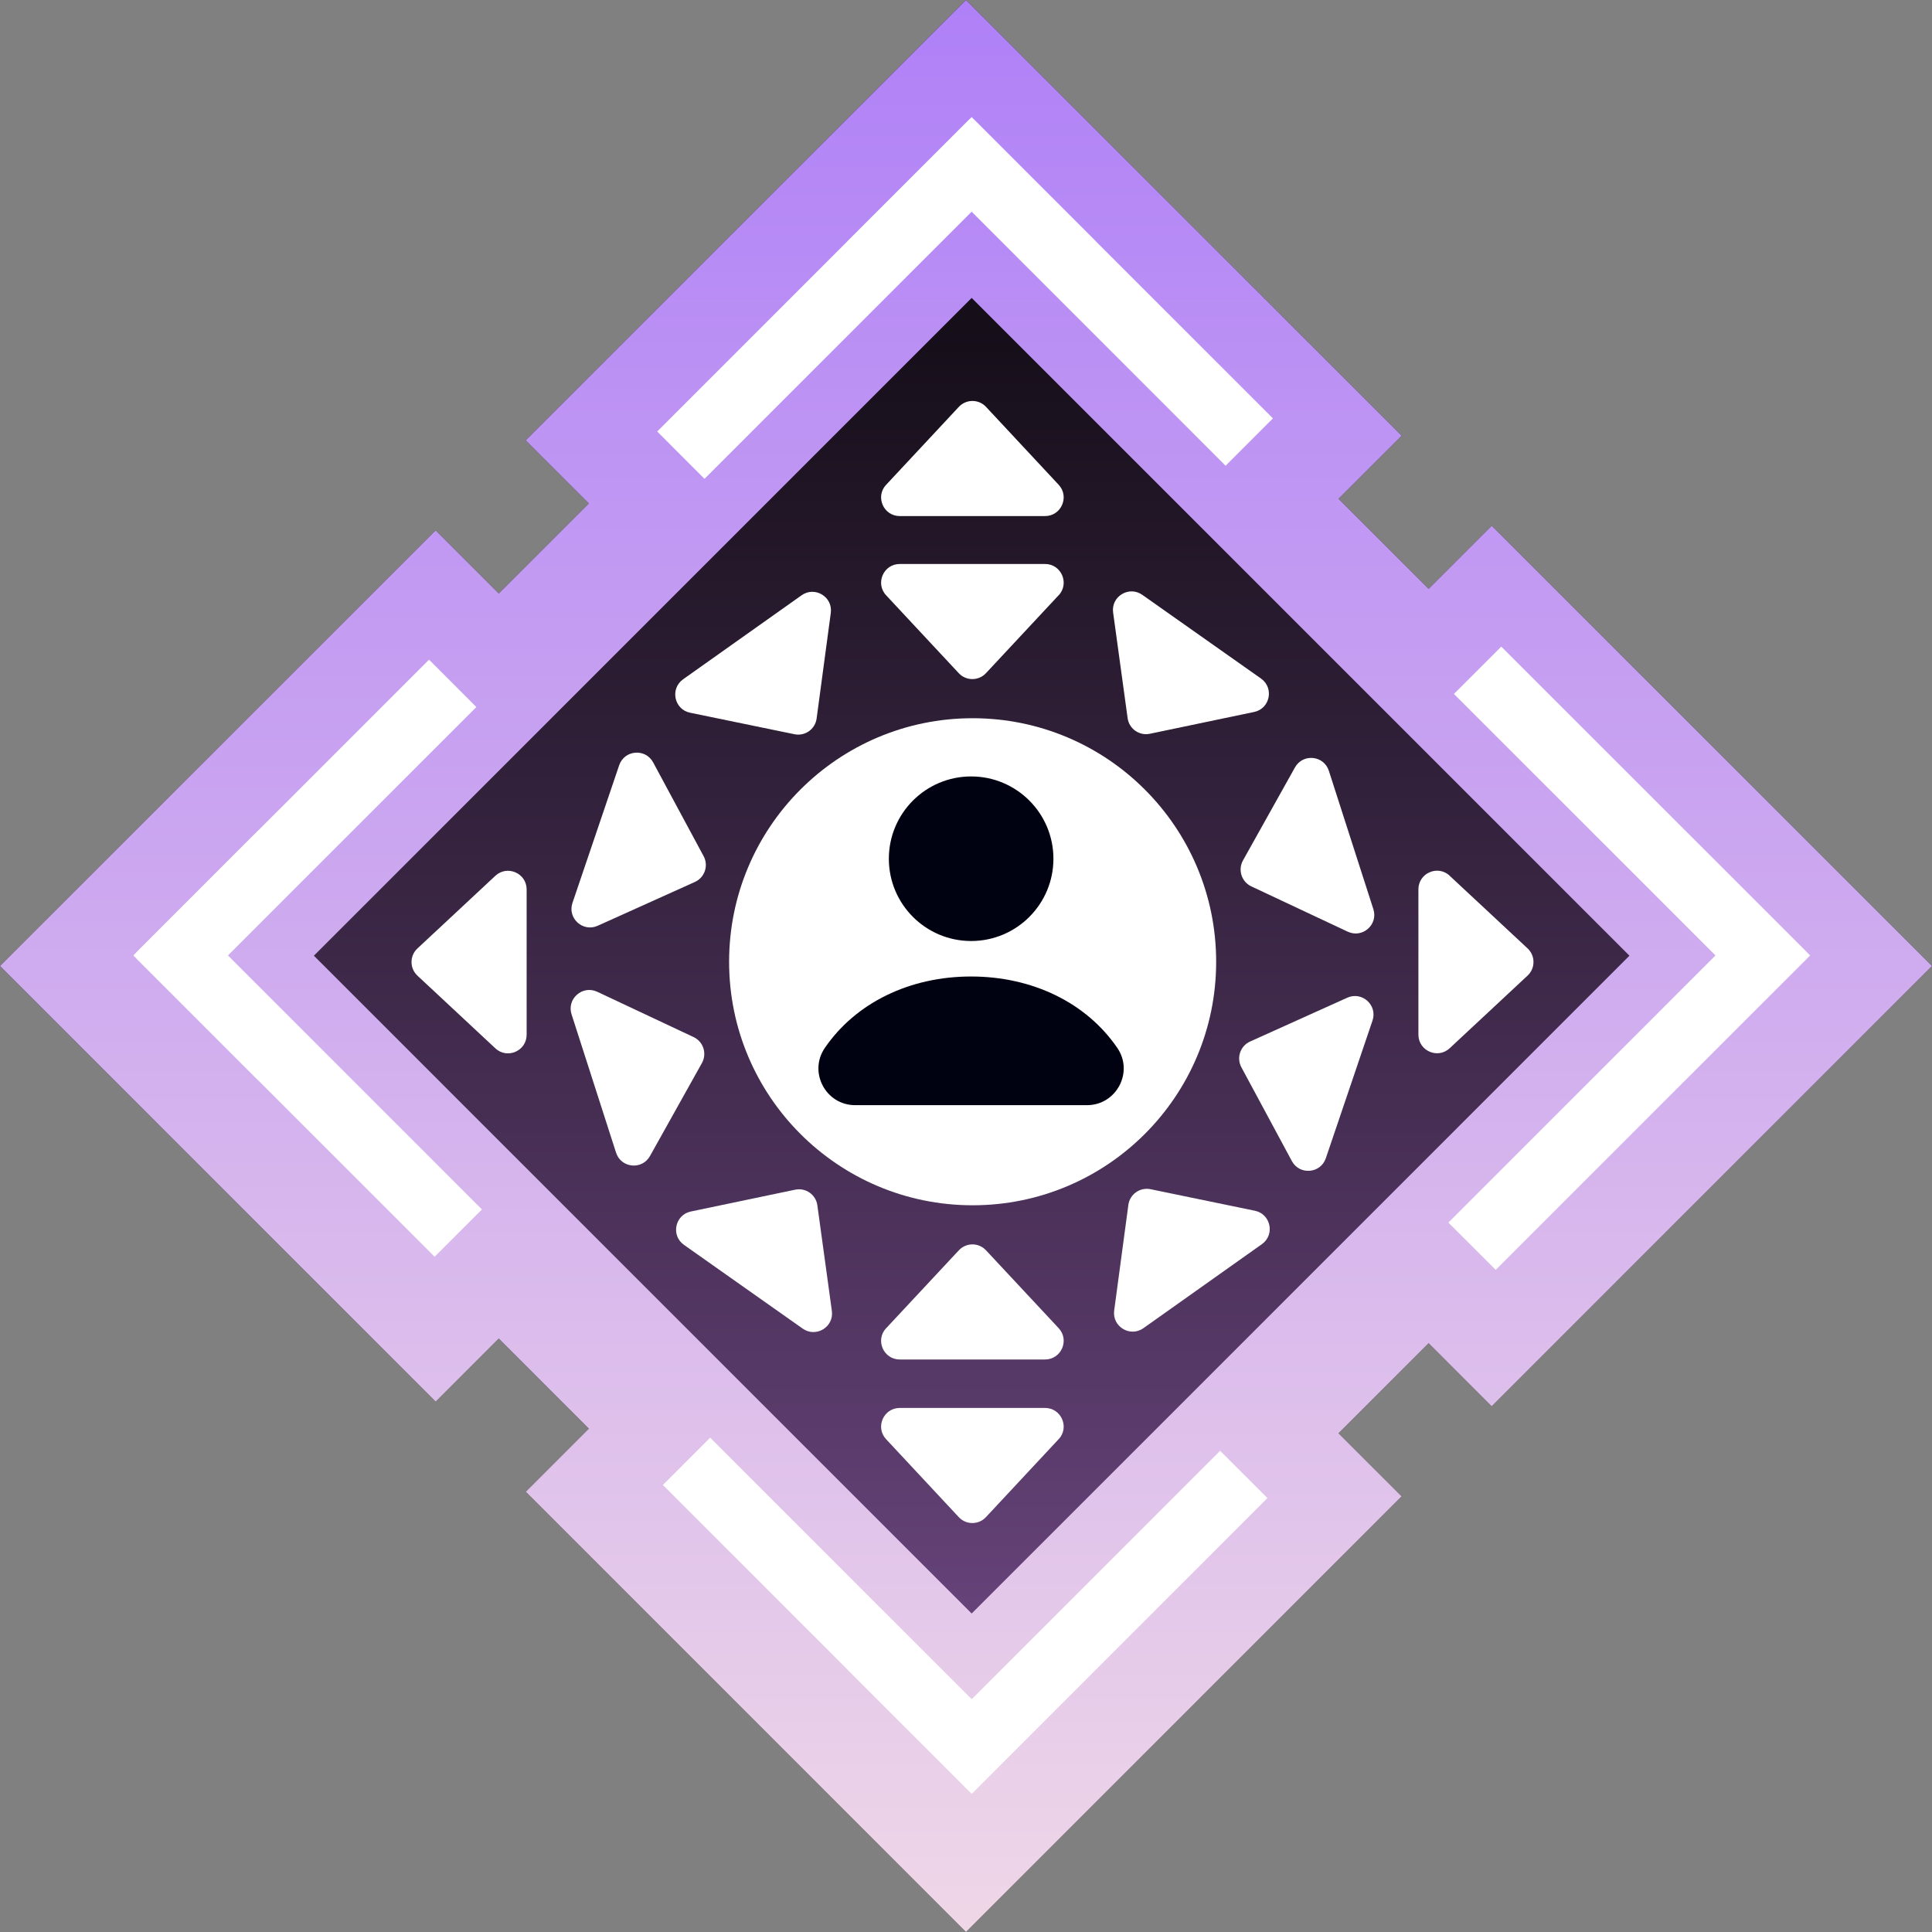
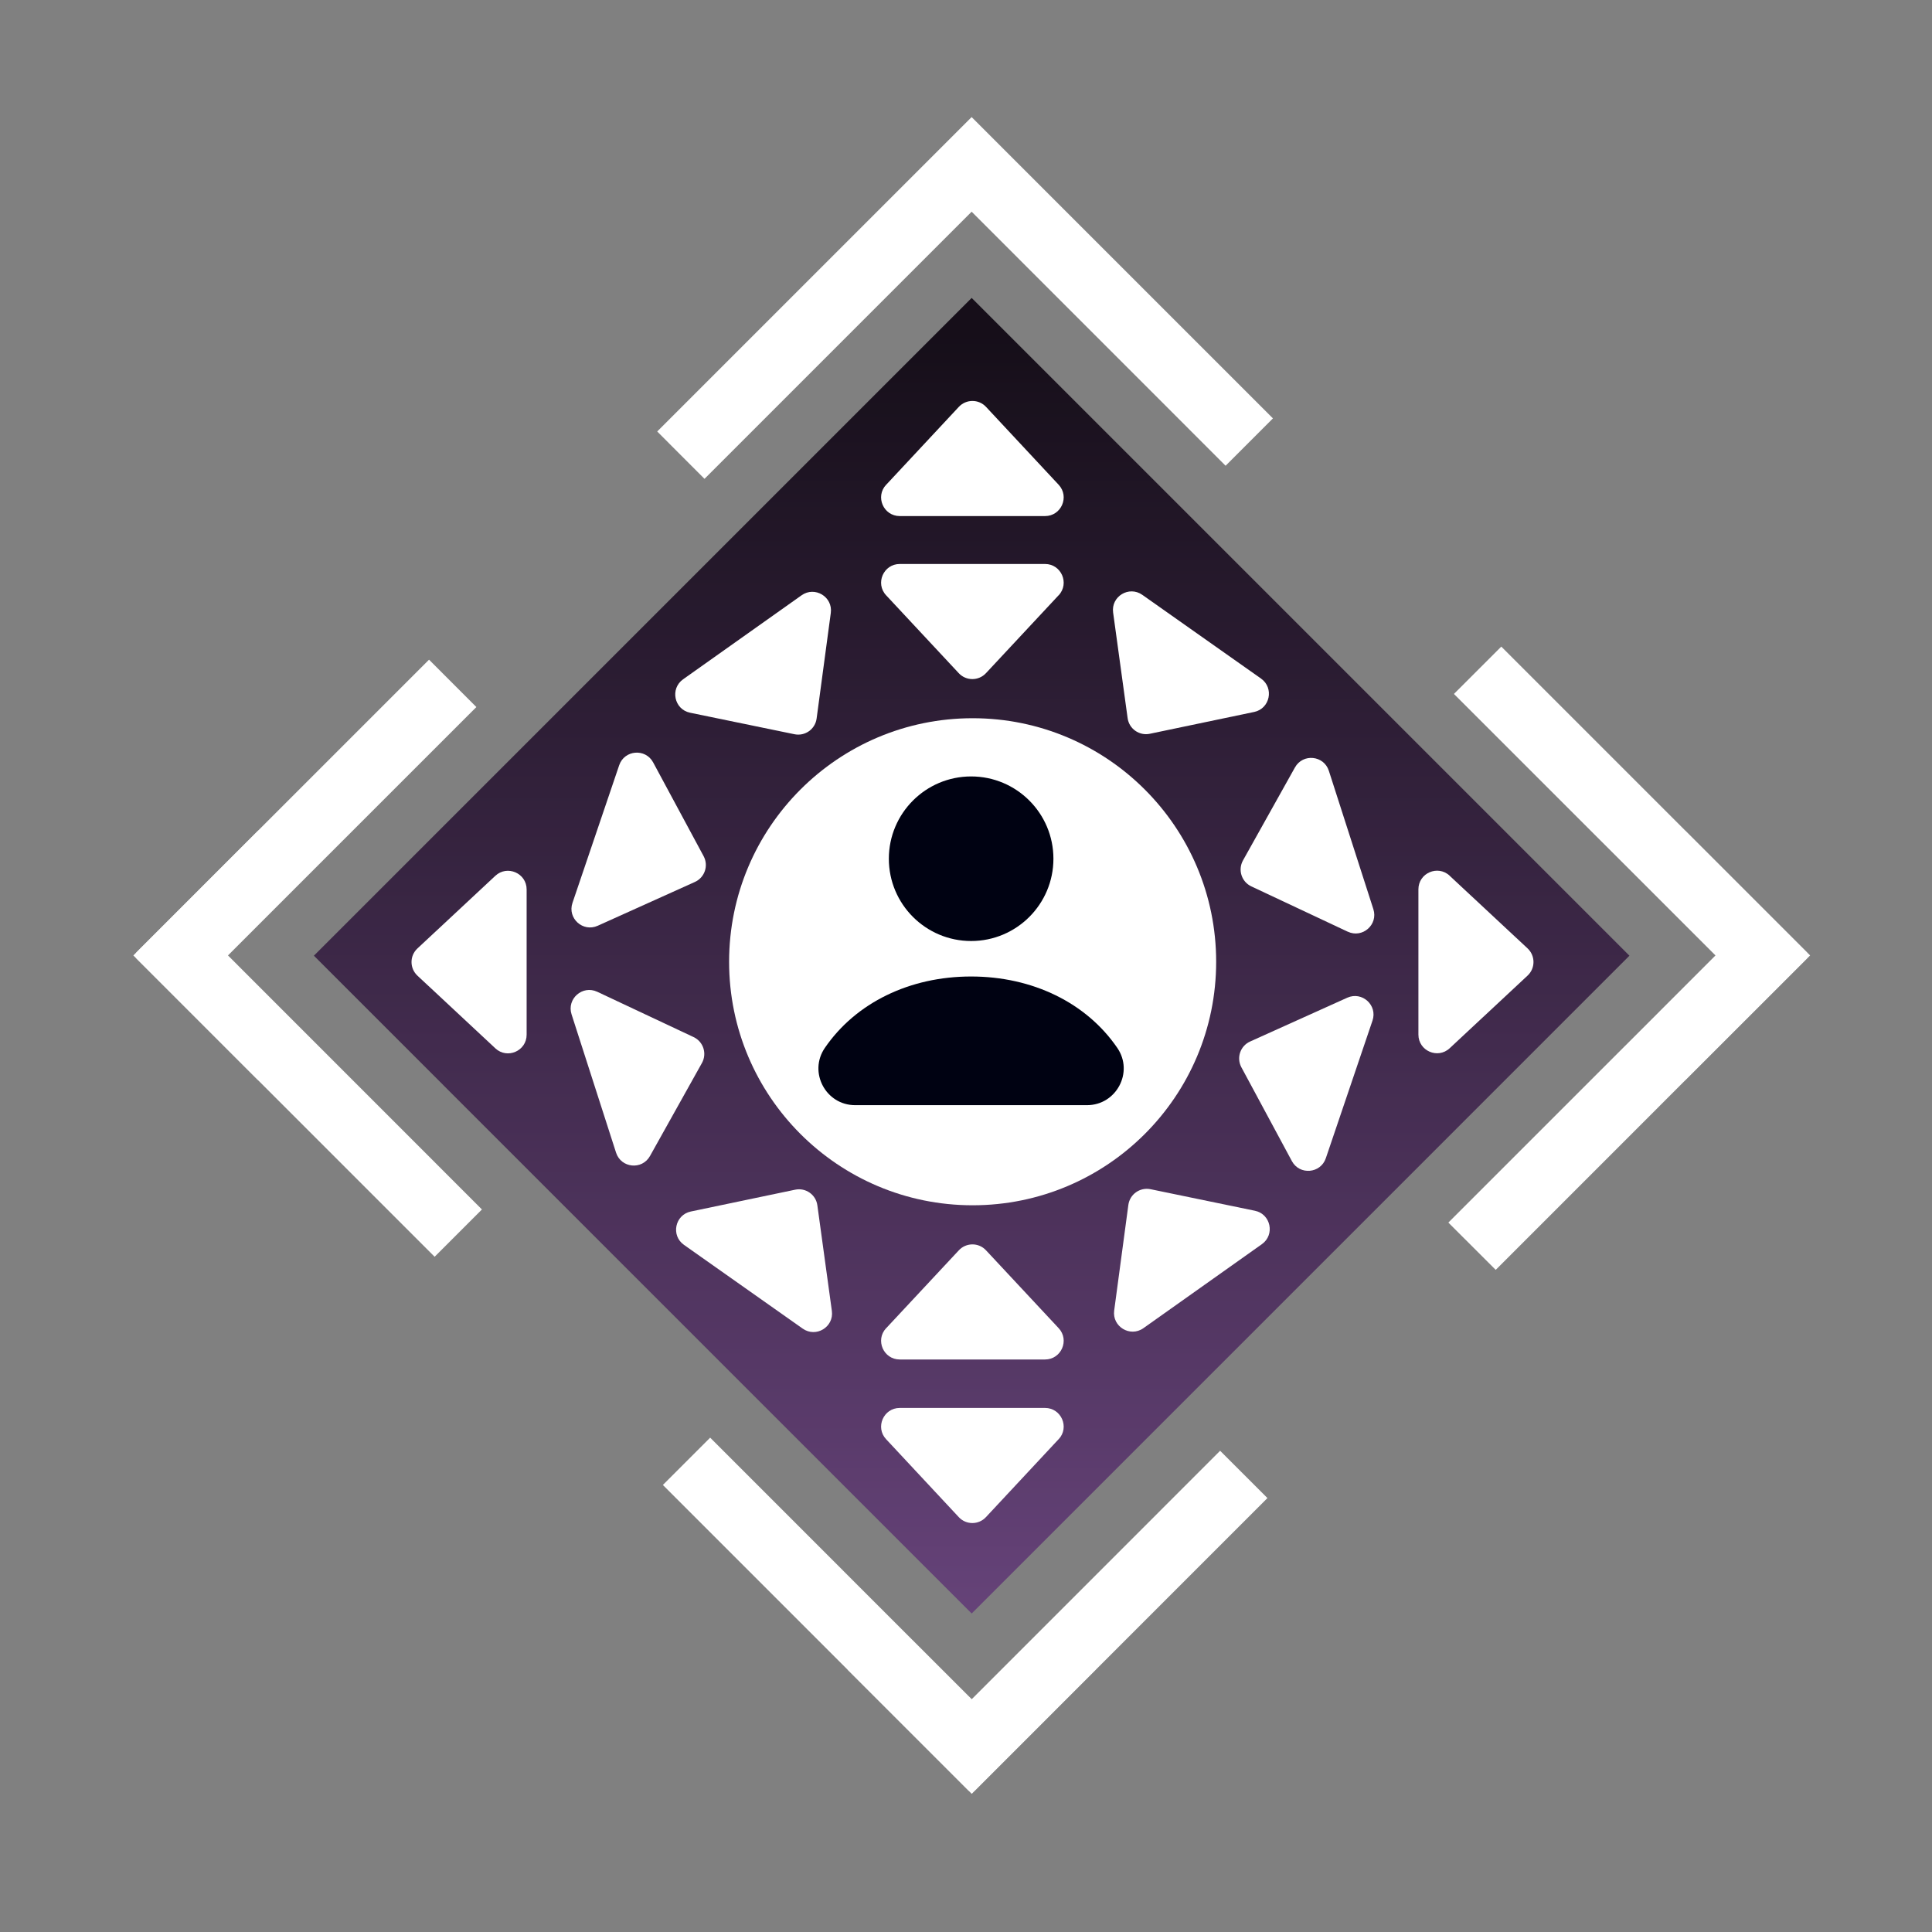
<svg xmlns="http://www.w3.org/2000/svg" width="60" height="60" viewBox="0 0 60 60" fill="none">
  <rect x="0" y="0" width="60" height="60" fill="#808080" stroke="none" />
-   <path d="M60 30L46.326 43.674L44.367 41.714L41.569 44.512L43.529 46.471L30 60L16.328 46.328L18.288 44.367L15.49 41.569L13.53 43.53L0 30L13.529 16.471L15.49 18.432L18.288 15.635L16.326 13.674L30 0L43.53 13.53L41.569 15.49L44.367 18.288L46.328 16.328L60 30Z" fill="#1D1C1C" />
-   <path d="M60 30L46.326 43.674L44.367 41.714L41.569 44.512L43.529 46.471L30 60L16.328 46.328L18.288 44.367L15.49 41.569L13.53 43.53L0 30L13.529 16.471L15.49 18.432L18.288 15.635L16.326 13.674L30 0L43.53 13.53L41.569 15.49L44.367 18.288L46.328 16.328L60 30Z" fill="url(#paint0_linear_3145_312)" />
  <path d="M50.603 29.68L30.176 9.253L9.749 29.68L30.176 50.108L50.603 29.68Z" fill="url(#paint1_linear_3145_312)" />
  <path d="M50.603 29.68L30.176 9.253L9.749 29.68L30.176 50.108L50.603 29.68Z" fill="black" fill-opacity="0.2" />
  <path d="M27.521 41.248L29.777 38.83C30.006 38.584 30.395 38.584 30.622 38.83L32.878 41.248C33.222 41.617 32.96 42.22 32.454 42.22H27.943C27.437 42.22 27.175 41.617 27.519 41.248H27.521Z" fill="white" />
  <path d="M32.876 18.487L30.62 20.906C30.391 21.151 30.003 21.151 29.775 20.906L27.519 18.487C27.175 18.118 27.437 17.515 27.943 17.515H32.454C32.96 17.515 33.222 18.118 32.878 18.487H32.876Z" fill="white" />
  <path d="M27.521 15.055L29.777 12.636C30.006 12.391 30.395 12.391 30.622 12.636L32.878 15.055C33.222 15.424 32.96 16.027 32.454 16.027H27.943C27.437 16.027 27.175 15.424 27.519 15.055H27.521Z" fill="white" />
  <path d="M32.876 44.696L30.62 47.115C30.391 47.361 30.003 47.361 29.775 47.115L27.519 44.696C27.175 44.328 27.437 43.725 27.943 43.725H32.454C32.96 43.725 33.222 44.328 32.878 44.696H32.876Z" fill="white" />
  <path d="M15.383 32.556L12.964 30.3C12.719 30.071 12.719 29.682 12.964 29.455L15.383 27.199C15.752 26.855 16.355 27.117 16.355 27.622V32.134C16.355 32.64 15.752 32.901 15.383 32.557V32.556Z" fill="white" />
  <path d="M45.021 27.198L47.44 29.453C47.685 29.682 47.685 30.071 47.44 30.298L45.021 32.554C44.652 32.898 44.05 32.636 44.05 32.131V27.619C44.05 27.114 44.652 26.852 45.021 27.196V27.198Z" fill="white" />
  <path d="M30.206 37.431C34.383 37.431 37.769 34.045 37.769 29.869C37.769 25.692 34.383 22.305 30.206 22.305C26.029 22.305 22.643 25.692 22.643 29.869C22.643 34.045 26.029 37.431 30.206 37.431Z" fill="white" />
  <path d="M18.547 30.8L21.541 32.208C21.844 32.351 21.962 32.72 21.799 33.013L20.186 35.901C19.939 36.343 19.287 36.277 19.132 35.796L17.75 31.5C17.596 31.019 18.09 30.586 18.546 30.8H18.547Z" fill="white" />
  <path d="M41.854 28.934L38.86 27.527C38.557 27.383 38.439 27.015 38.602 26.721L40.216 23.833C40.463 23.392 41.115 23.458 41.269 23.939L42.651 28.235C42.806 28.715 42.312 29.149 41.856 28.934H41.854Z" fill="white" />
  <path d="M21.457 37.624L24.695 36.947C25.022 36.878 25.34 37.102 25.384 37.434L25.834 40.711C25.903 41.212 25.342 41.553 24.928 41.261L21.242 38.661C20.828 38.37 20.962 37.727 21.456 37.624H21.457Z" fill="white" />
  <path d="M38.946 22.111L35.709 22.788C35.381 22.857 35.063 22.633 35.019 22.3L34.569 19.023C34.5 18.523 35.062 18.182 35.475 18.473L39.162 21.073C39.575 21.365 39.442 22.007 38.948 22.111H38.946Z" fill="white" />
  <path d="M25.801 19.035L25.361 22.313C25.317 22.646 25.001 22.87 24.672 22.802L21.431 22.134C20.937 22.032 20.802 21.39 21.214 21.096L24.894 18.487C25.305 18.195 25.869 18.534 25.801 19.035Z" fill="white" />
  <path d="M34.602 40.7L35.042 37.421C35.086 37.089 35.402 36.865 35.732 36.932L38.972 37.601C39.466 37.703 39.601 38.345 39.19 38.638L35.509 41.248C35.098 41.539 34.535 41.2 34.602 40.7Z" fill="white" />
  <path d="M20.284 23.677L21.852 26.59C22.01 26.885 21.886 27.252 21.58 27.39L18.563 28.75C18.102 28.958 17.616 28.517 17.779 28.039L19.229 23.766C19.39 23.288 20.045 23.233 20.284 23.677Z" fill="white" />
  <path d="M40.12 36.058L38.552 33.145C38.394 32.85 38.517 32.483 38.824 32.345L41.84 30.985C42.301 30.777 42.787 31.219 42.624 31.696L41.175 35.969C41.014 36.447 40.358 36.503 40.12 36.058Z" fill="white" />
  <path d="M33.755 34.322H26.558C25.644 34.322 25.101 33.298 25.616 32.544C26.575 31.143 28.249 30.326 30.158 30.326C32.066 30.326 33.741 31.143 34.699 32.544C35.215 33.298 34.669 34.322 33.757 34.322H33.755Z" fill="#000212" />
  <path d="M30.16 29.224C31.571 29.224 32.715 28.08 32.715 26.669C32.715 25.258 31.571 24.113 30.16 24.113C28.748 24.113 27.604 25.258 27.604 26.669C27.604 28.08 28.748 29.224 30.16 29.224Z" fill="#000212" />
  <path d="M6.973 29.778L10.508 33.313C10.602 33.407 10.536 33.567 10.402 33.567H8.101C8.061 33.567 8.023 33.55 7.995 33.524L4.249 29.778C4.191 29.72 4.191 29.626 4.249 29.567L7.995 25.821C8.023 25.793 8.061 25.778 8.101 25.778H10.402C10.534 25.778 10.602 25.938 10.508 26.032L6.973 29.567C6.915 29.625 6.915 29.718 6.973 29.778Z" fill="white" />
-   <path d="M34.046 7.576V9.878C34.046 10.01 33.886 10.077 33.792 9.983L30.28 6.471C30.223 6.414 30.129 6.414 30.07 6.471L26.556 9.985C26.462 10.079 26.302 10.013 26.302 9.88V7.578C26.302 7.538 26.319 7.5 26.345 7.472L30.07 3.748C30.127 3.69 30.221 3.69 30.28 3.748L34.003 7.471C34.031 7.499 34.046 7.537 34.046 7.576Z" fill="white" />
  <path d="M56.101 29.778L52.355 33.524C52.327 33.552 52.289 33.567 52.249 33.567H49.947C49.816 33.567 49.748 33.407 49.842 33.313L53.377 29.778C53.435 29.72 53.435 29.626 53.377 29.567L49.842 26.032C49.748 25.938 49.814 25.778 49.947 25.778H52.249C52.289 25.778 52.327 25.794 52.355 25.821L56.101 29.567C56.159 29.625 56.159 29.718 56.101 29.778Z" fill="white" />
  <path d="M34.046 49.468V51.769C34.046 51.808 34.03 51.846 34.003 51.874L30.28 55.597C30.223 55.655 30.129 55.655 30.07 55.597L26.345 51.873C26.317 51.844 26.302 51.807 26.302 51.767V49.467C26.302 49.335 26.462 49.267 26.556 49.361L30.07 52.875C30.127 52.933 30.221 52.933 30.28 52.875L33.792 49.363C33.886 49.269 34.046 49.335 34.046 49.468Z" fill="white" />
  <path d="M8.435 28.316L14.794 21.958L13.324 20.487L6.53 27.281L4.141 29.672L13.498 39.03L14.967 37.561L7.08 29.672L8.435 28.316Z" fill="white" />
  <path d="M30.178 52.77L28.015 50.609L22.055 44.648L20.586 46.117L26.336 51.867L30.178 55.709L39.361 46.524L37.892 45.055L30.178 52.77Z" fill="white" />
  <path d="M46.624 20.081L45.153 21.551L53.276 29.672L51.299 31.65L44.98 37.968L46.451 39.437L52.807 33.079L56.215 29.672L46.624 20.081Z" fill="white" />
  <path d="M30.175 3.636L20.41 13.4L21.879 14.871L30.175 6.575L31.602 8.002L38.062 14.464L39.532 12.993L33.004 6.466L30.175 3.636Z" fill="white" />
  <defs>
    <linearGradient id="paint0_linear_3145_312" x1="30" y1="0" x2="30" y2="60" gradientUnits="userSpaceOnUse">
      <stop stop-color="#AF80F7" />
      <stop offset="1" stop-color="#EFD7E7" />
    </linearGradient>
    <linearGradient id="paint1_linear_3145_312" x1="30" y1="10.364" x2="30" y2="50.182" gradientUnits="userSpaceOnUse">
      <stop stop-color="#1B121F" />
      <stop offset="1" stop-color="#7F5397" />
    </linearGradient>
  </defs>
</svg>